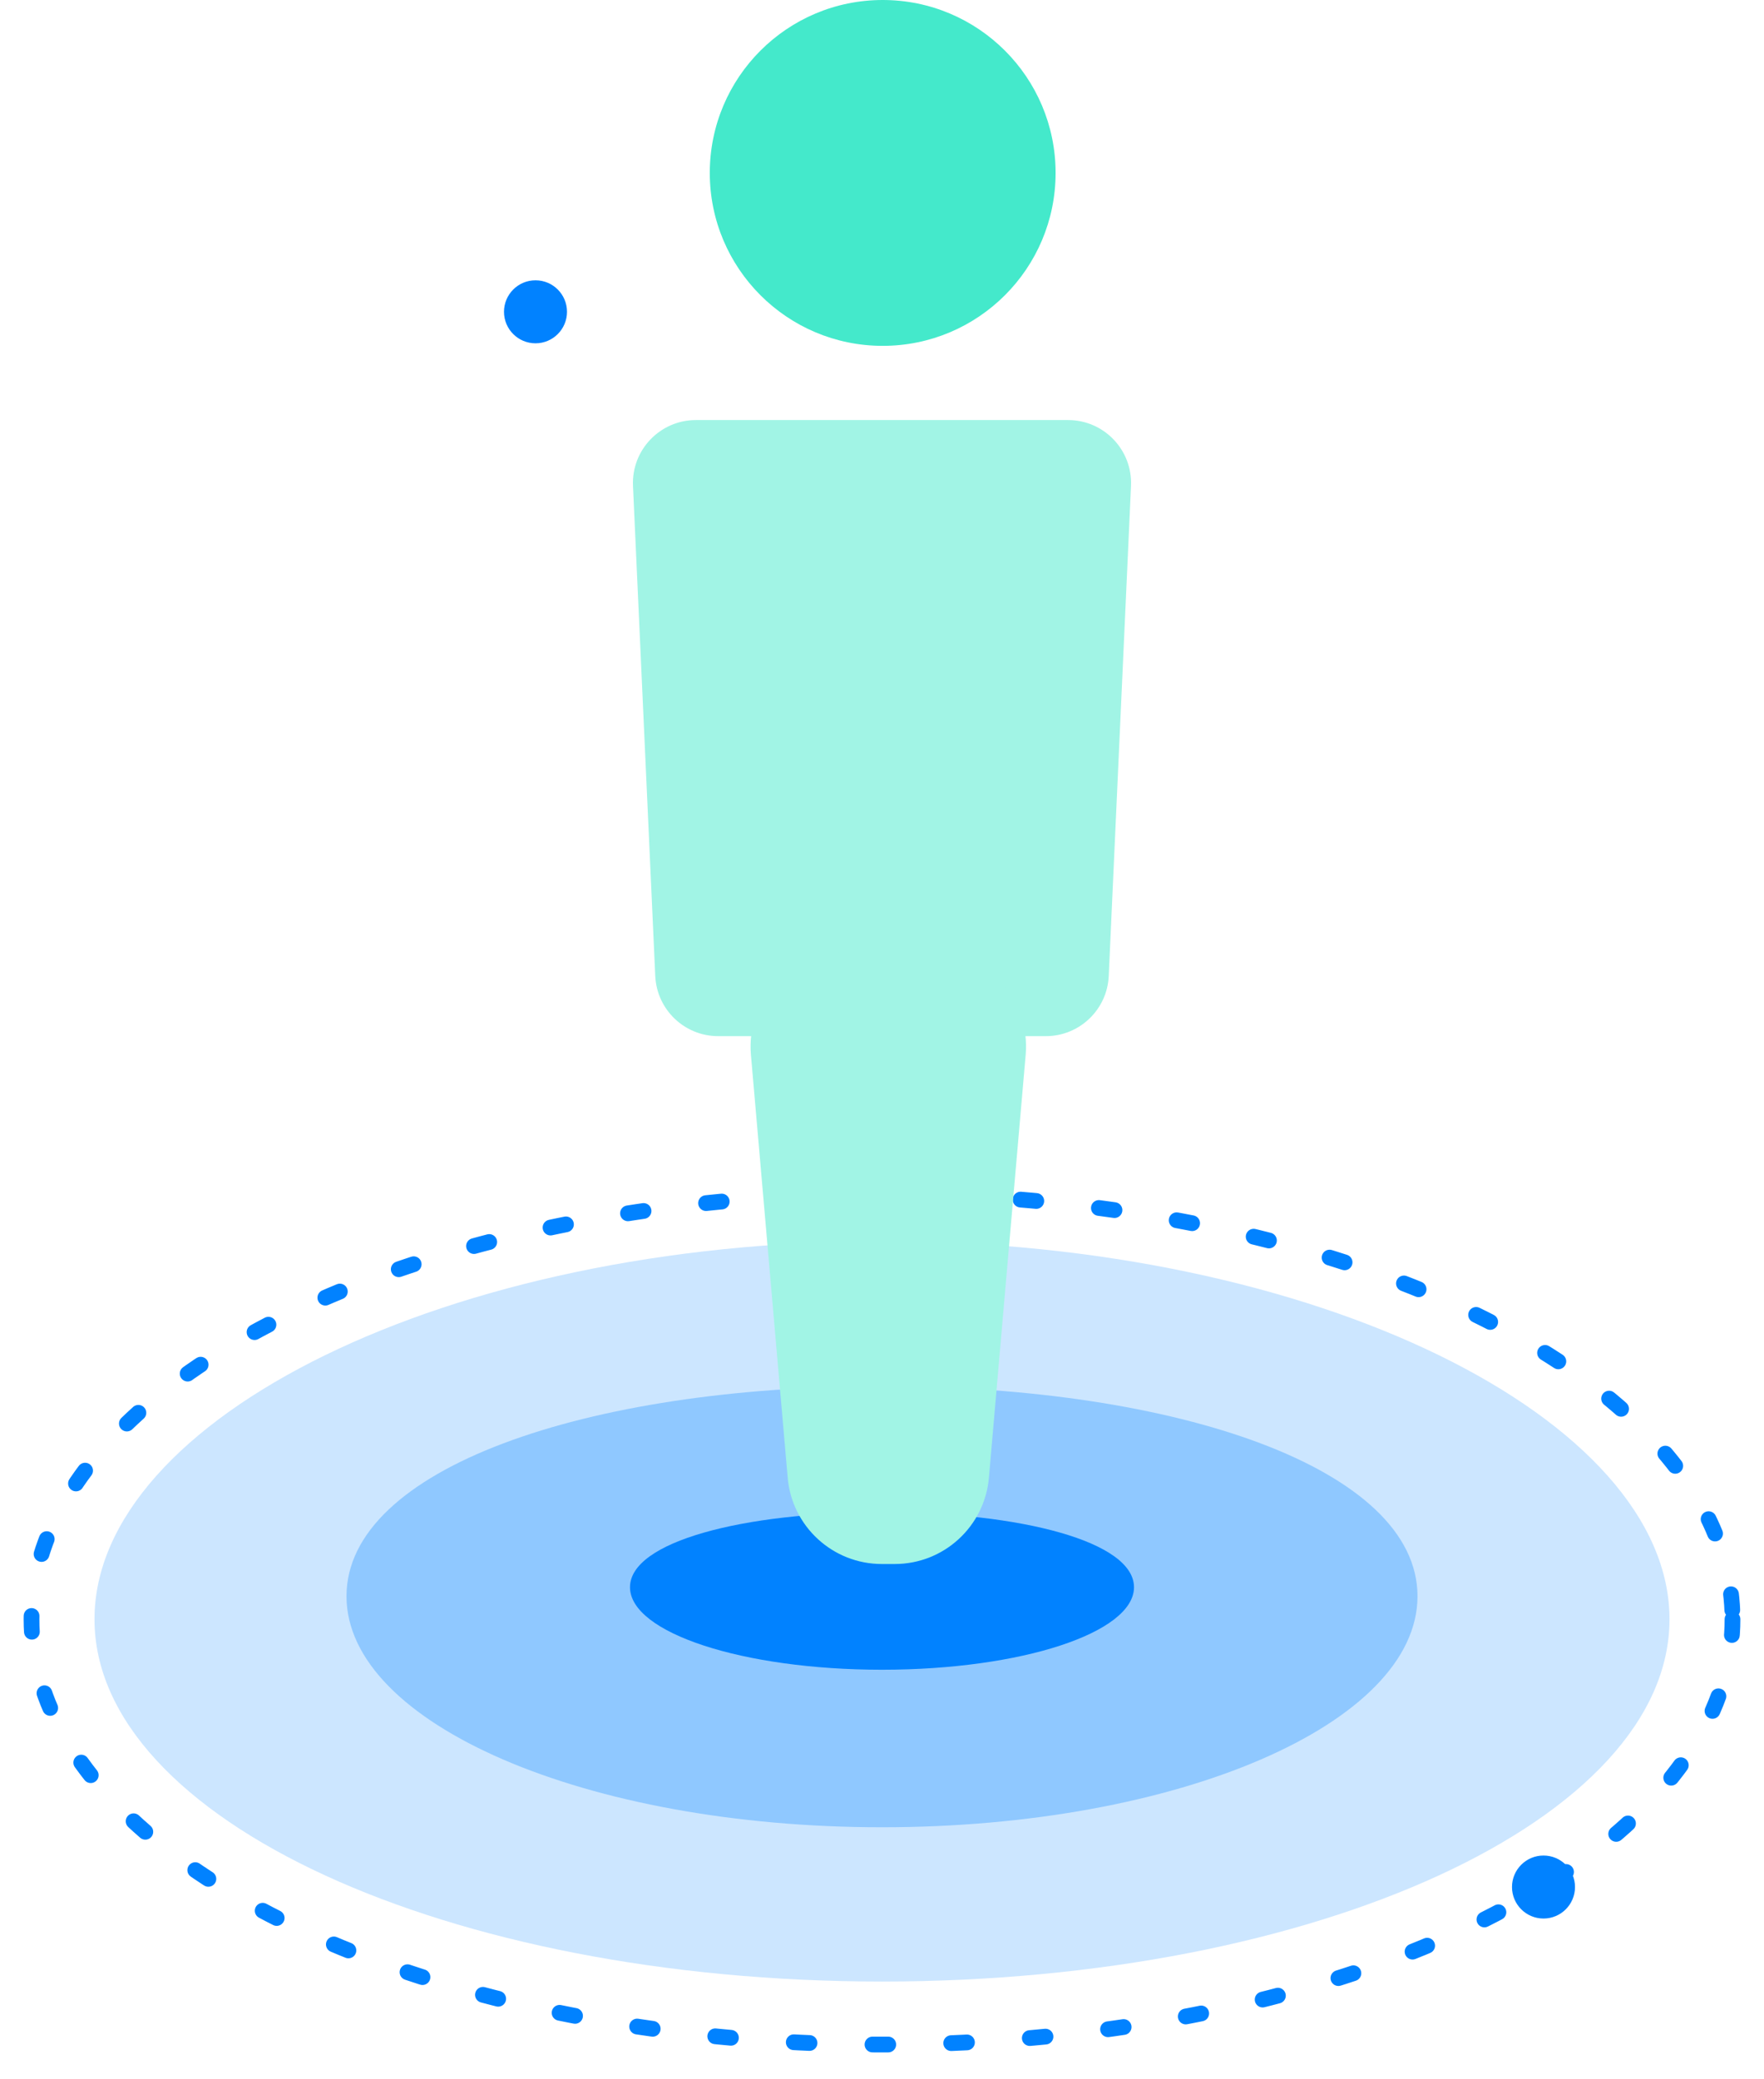
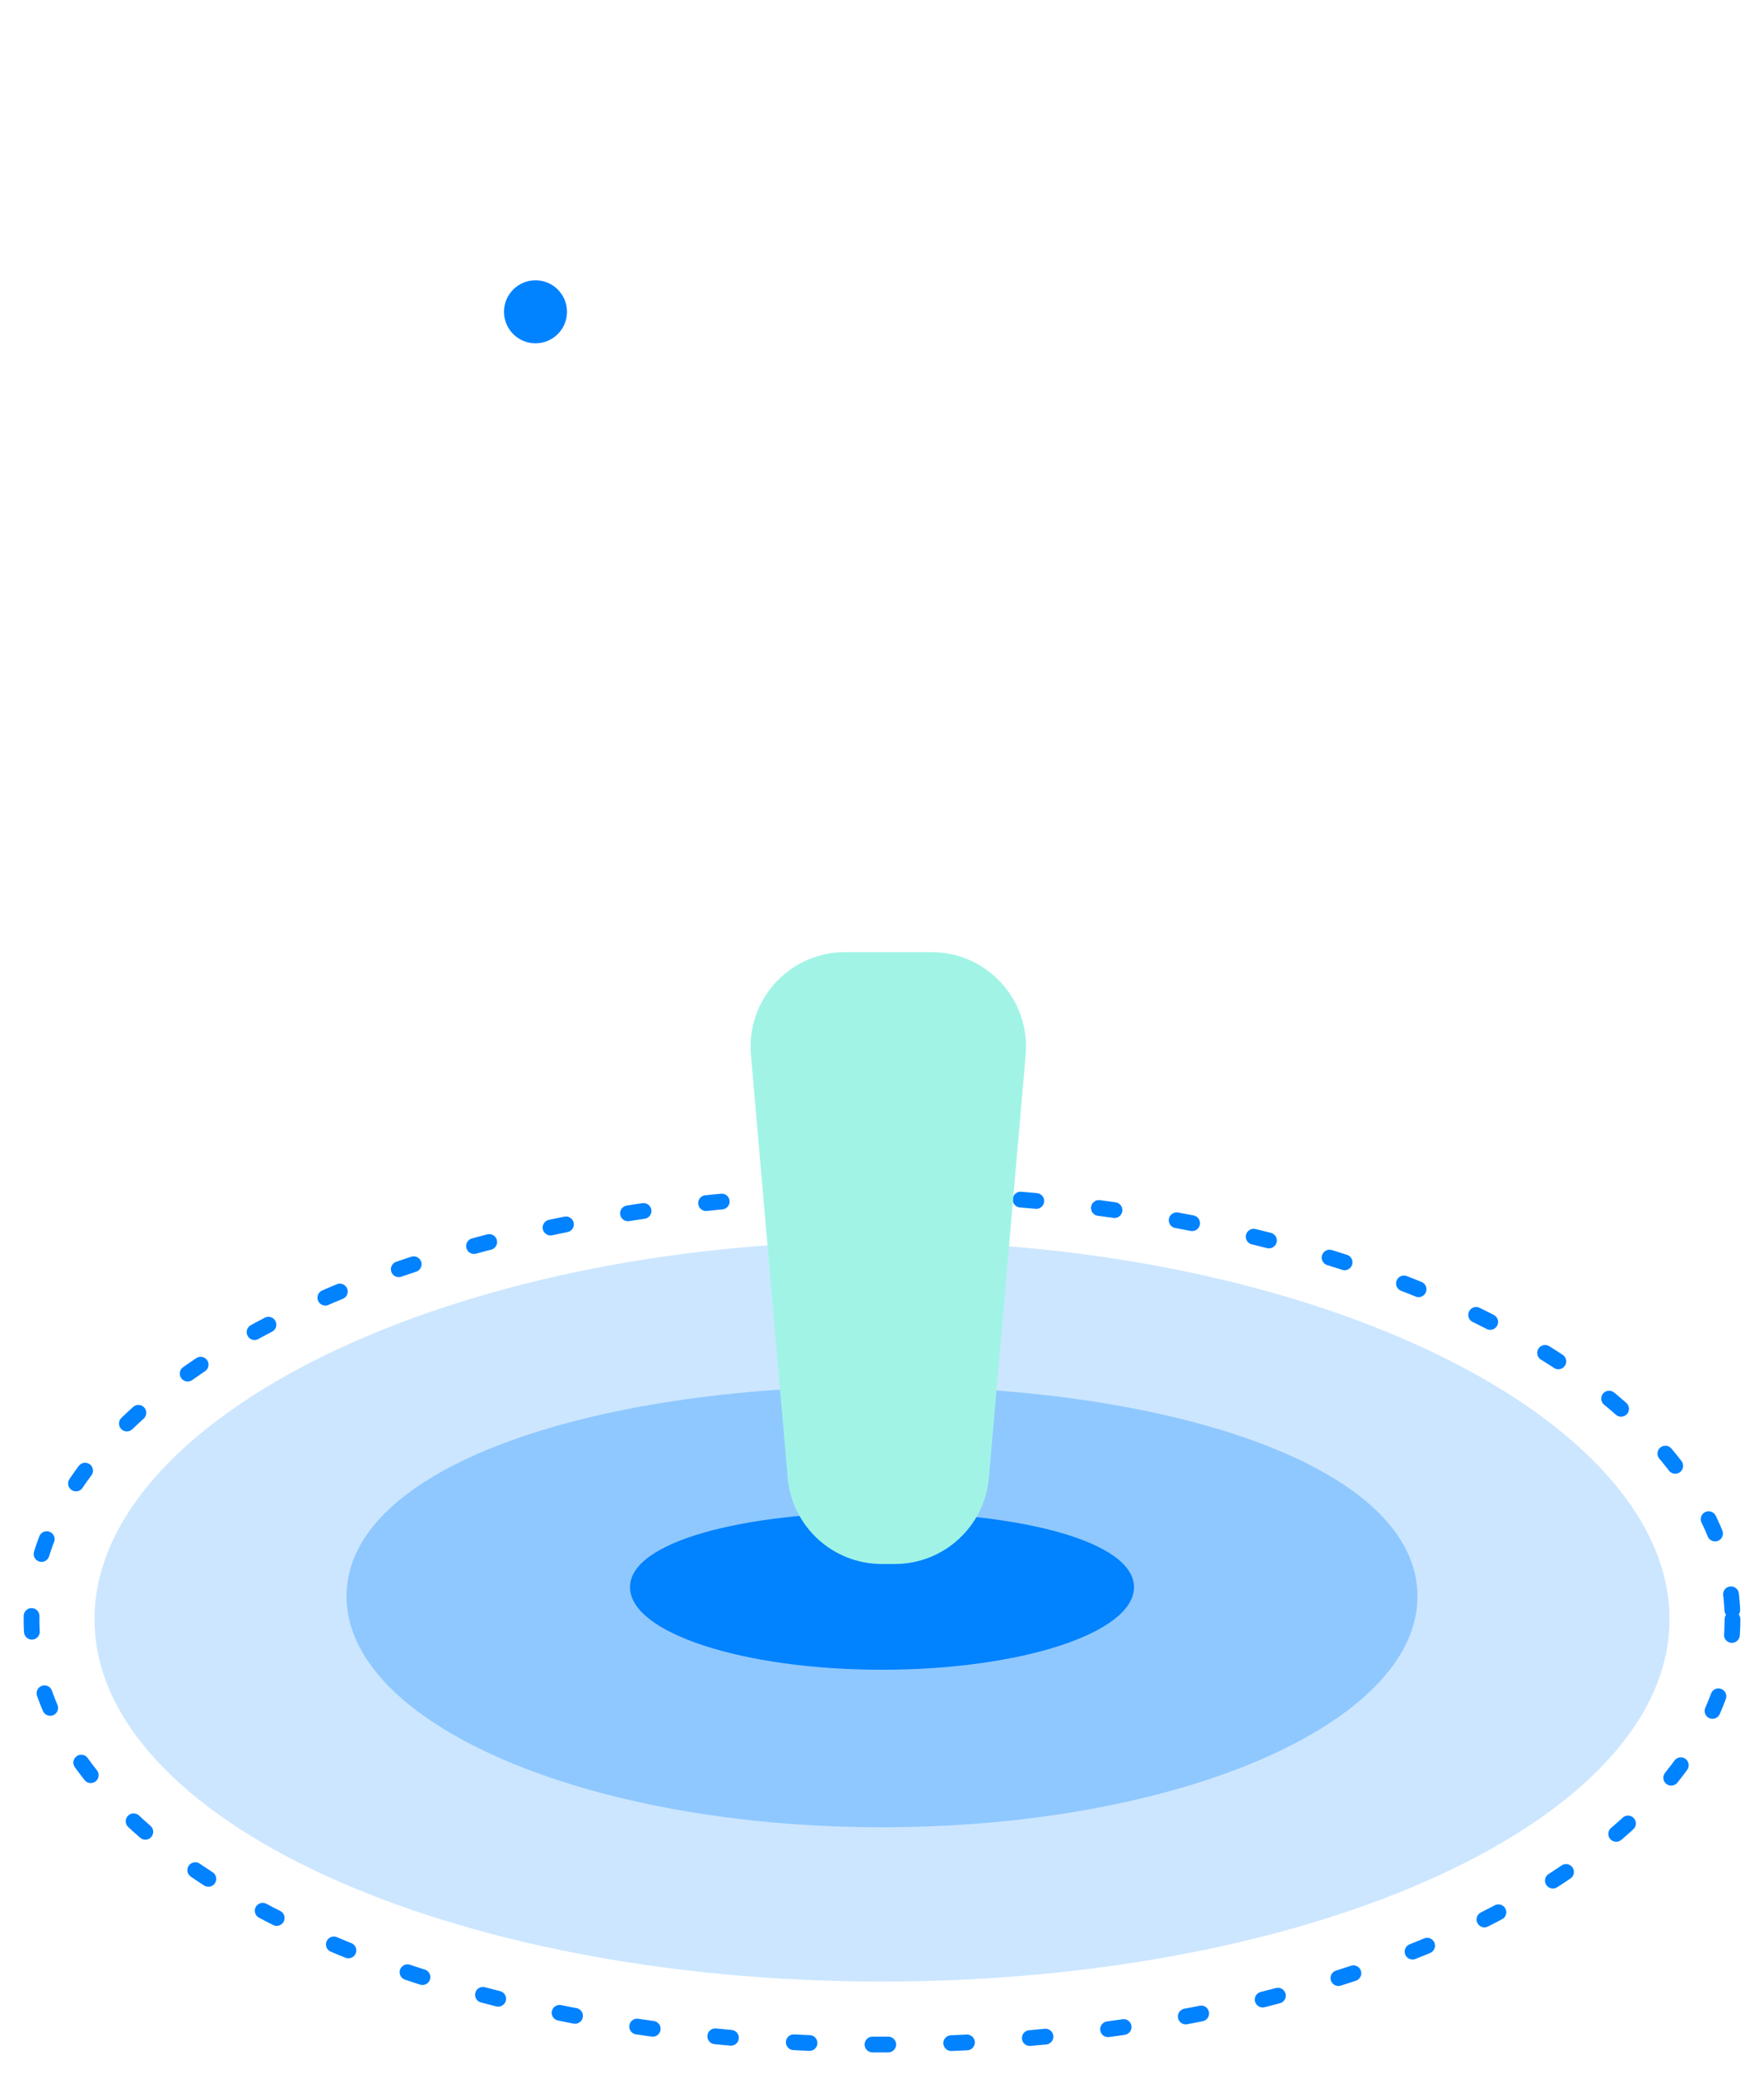
<svg xmlns="http://www.w3.org/2000/svg" width="56" height="66" viewBox="0 0 56 66" fill="none">
  <circle cx="17" cy="9.897" r="1" fill="#0182FF" />
-   <circle cx="49" cy="59.897" r="1" fill="#0182FF" />
  <path opacity="0.2" d="M53 51.397C53 57.748 41.807 62.897 28 62.897C14.193 62.897 3 57.748 3 51.397C3 45.046 14.193 39.397 28 39.397C41.807 39.397 53 45.046 53 51.397Z" fill="#0182FF" />
  <ellipse cx="28" cy="51.397" rx="27" ry="13.5" stroke="#0182FF" stroke-width="0.5" stroke-linecap="round" stroke-dasharray="0.5 2" />
  <path d="M45 50.667C45 54.717 37.389 58 28 58C18.611 58 11 54.717 11 50.667C11 46.617 18.611 44 28 44C37.389 44 45 46.617 45 50.667Z" fill="#0182FF" fill-opacity="0.3" />
  <path d="M36 50.381C36 51.827 32.418 53 28 53C23.582 53 20 51.827 20 50.381C20 48.934 23.582 48 28 48C32.418 48 36 48.934 36 50.381Z" fill="#0182FF" />
-   <circle cx="28.022" cy="5.489" r="5.489" fill="#44E9CB" />
-   <path d="M20.095 15.424C20.043 14.285 20.953 13.333 22.093 13.333H33.907C35.047 13.333 35.957 14.285 35.905 15.424L35.198 30.98C35.149 32.048 34.269 32.889 33.2 32.889H22.8C21.731 32.889 20.851 32.048 20.802 30.98L20.095 15.424Z" fill="#A1F4E5" />
  <path d="M23.839 33.482C23.687 31.729 25.068 30.222 26.828 30.222H29.572C31.332 30.222 32.714 31.729 32.561 33.482L31.394 46.904C31.259 48.455 29.961 49.644 28.405 49.644H27.995C26.439 49.644 25.141 48.455 25.006 46.904L23.839 33.482Z" fill="#A1F4E5" />
</svg>